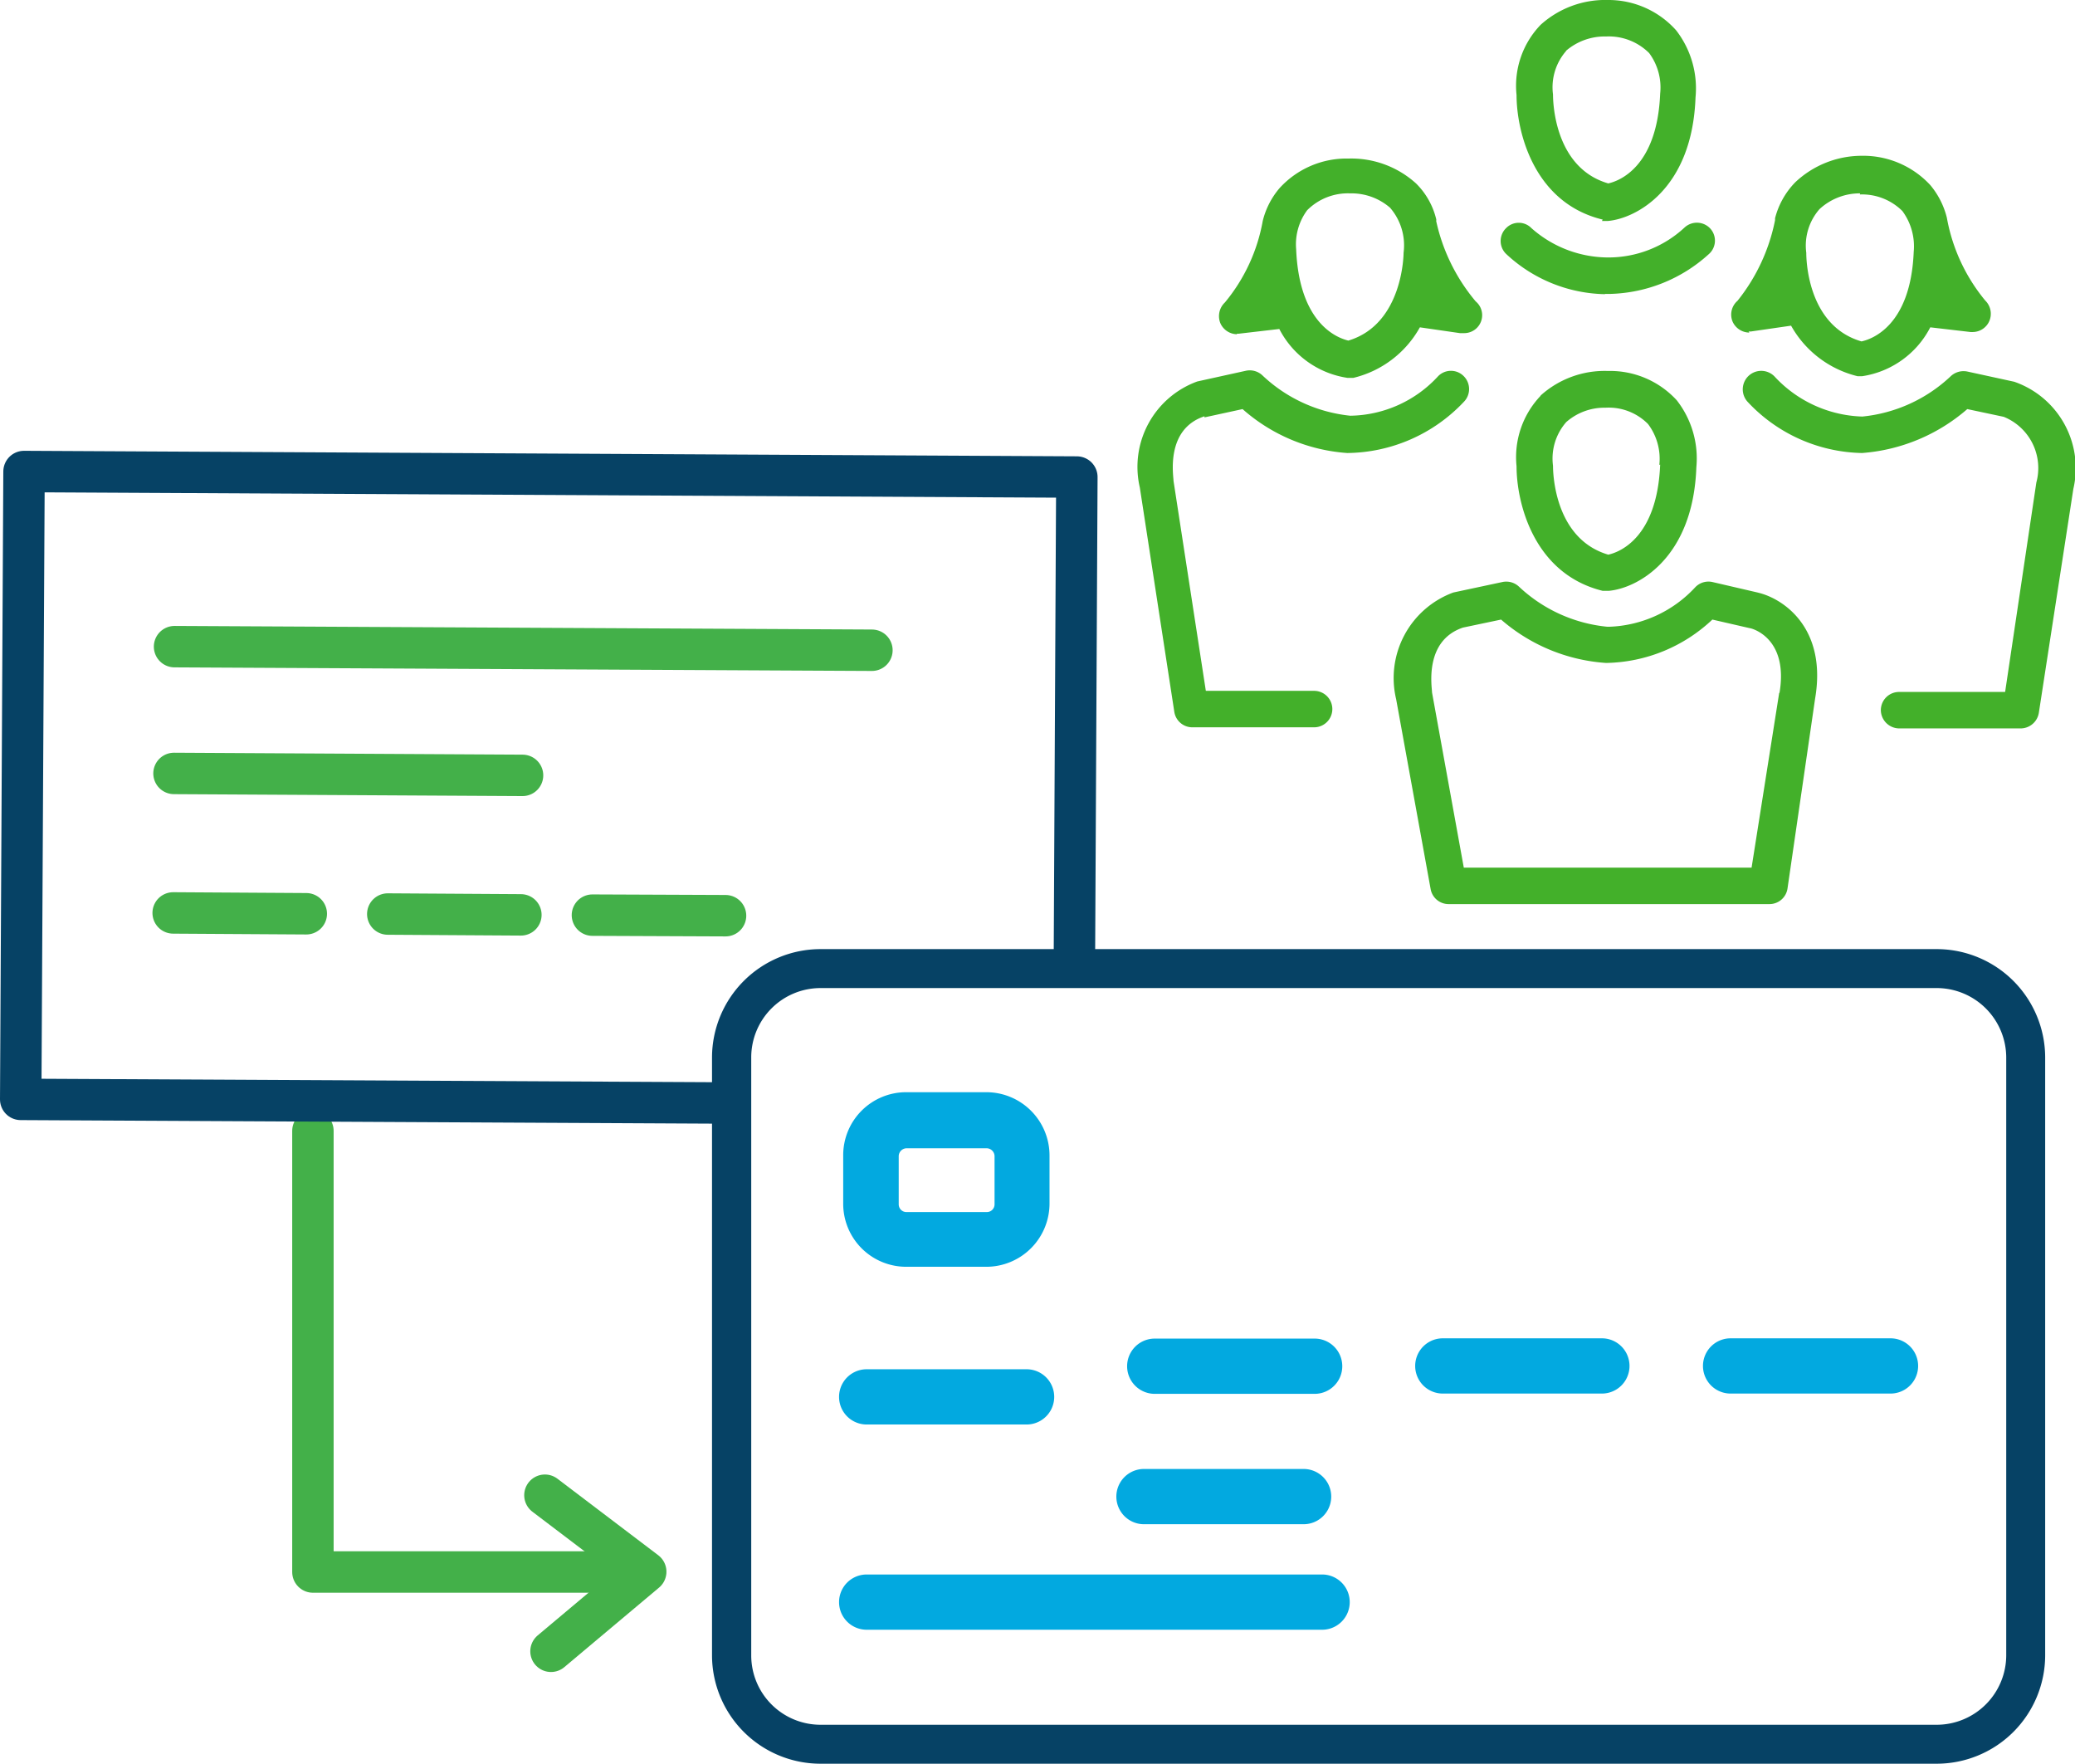
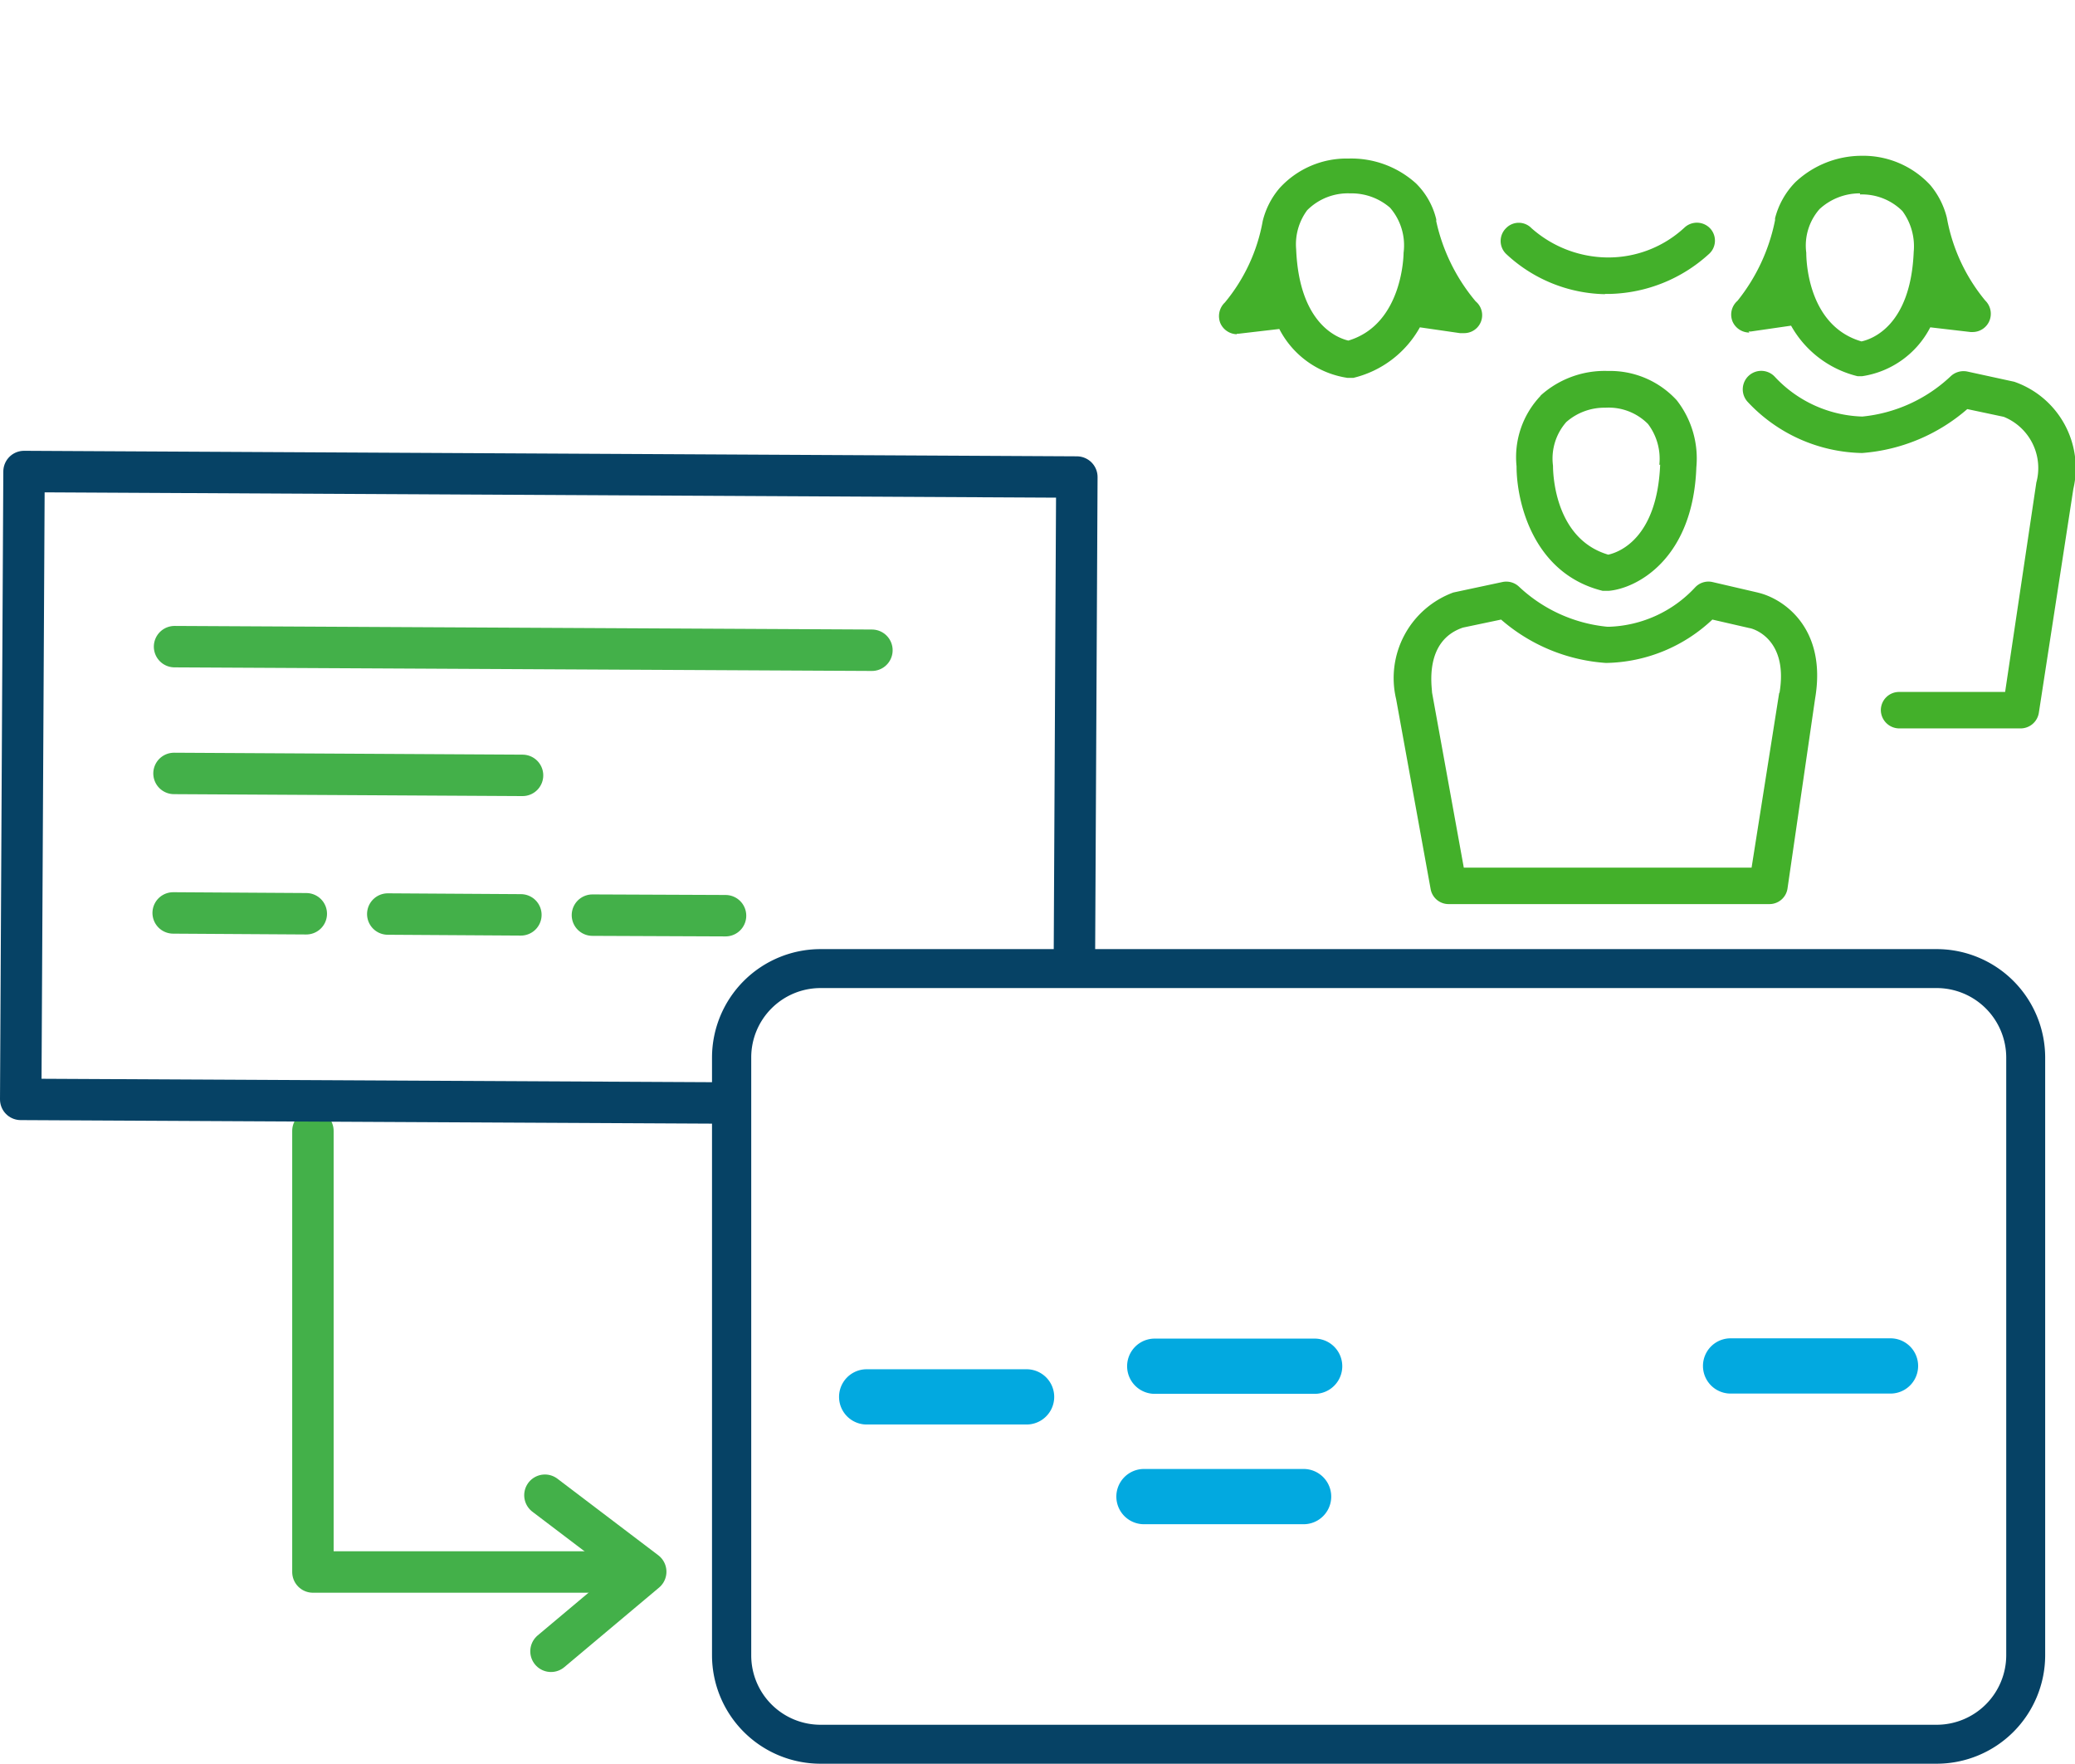
<svg xmlns="http://www.w3.org/2000/svg" width="75.13" height="63.85" viewBox="0 0 75.13 63.85">
  <defs>
    <style>.cls-1{fill:#43b02a;}.cls-2,.cls-3{fill:none;stroke-linecap:round;stroke-linejoin:round;stroke-width:1.5px;}.cls-2{stroke:#43b049;}.cls-3{stroke:#064265;}.cls-4{fill:#064265;}.cls-5{fill:#02a9e0;}</style>
  </defs>
  <title>1959</title>
  <g id="Layer_2" data-name="Layer 2">
    <g id="Layer_1-2" data-name="Layer 1">
      <path class="cls-1" d="M55.78,14.33a3.22,3.22,0,0,0-.87,2.55c0,1.29.6,3.89,3.12,4.51l.16,0h.05c1-.08,3.06-1.13,3.18-4.47a3.42,3.42,0,0,0-.71-2.43,3.27,3.27,0,0,0-2.49-1.06,3.46,3.46,0,0,0-2.44.89m4.33,2.5C60,19.51,58.6,20,58.23,20.08c-2-.59-2-3.08-2-3.22a2,2,0,0,1,.48-1.58,2.09,2.09,0,0,1,1.42-.52h0a2,2,0,0,1,1.54.59,2.09,2.09,0,0,1,.41,1.48" />
      <path class="cls-1" d="M63.68,21.46,62,21.07a.66.66,0,0,0-.62.19,4.45,4.45,0,0,1-3.12,1.43h-.06A5.43,5.43,0,0,1,55,21.24a.67.67,0,0,0-.6-.17l-1.78.38a3.3,3.3,0,0,0-2.07,3.86l1.25,6.88a.66.66,0,0,0,.65.54H64.07a.66.66,0,0,0,.65-.56l1-6.88c.44-2.58-1.18-3.64-2.09-3.84m.79,3.63-1,6.33H53l-1.15-6.34c0-.19-.3-1.87,1.12-2.35l1.38-.29A6.45,6.45,0,0,0,58.15,24,5.74,5.74,0,0,0,62,22.43l1.35.31c.06,0,1.42.34,1.08,2.35" />
-       <path class="cls-1" d="M58,8l.16,0h.05c1-.08,3.06-1.13,3.18-4.47a3.43,3.43,0,0,0-.7-2.43A3.28,3.28,0,0,0,58.22,0a3.49,3.49,0,0,0-2.44.9,3.18,3.18,0,0,0-.87,2.54c0,1.29.6,3.9,3.12,4.51M56.7,1.84a2.15,2.15,0,0,1,1.42-.52h.05a2.07,2.07,0,0,1,1.54.6,2.09,2.09,0,0,1,.4,1.47C60,6.07,58.6,6.56,58.23,6.64c-2-.58-2-3.07-2-3.22a2,2,0,0,1,.48-1.58" />
      <path class="cls-1" d="M58.1,10.64h.21a5.51,5.51,0,0,0,3.55-1.43.65.65,0,0,0,.07-.93A.66.66,0,0,0,61,8.23a4.05,4.05,0,0,1-2.83,1.09,4.2,4.2,0,0,1-2.72-1.06.64.64,0,0,0-.92,0,.65.65,0,0,0,0,.93,5.38,5.38,0,0,0,3.59,1.46" />
      <path class="cls-1" d="M72.93,13.82l-1.7-.37a.68.68,0,0,0-.61.18,5.44,5.44,0,0,1-3.19,1.45,4.51,4.51,0,0,1-3.16-1.43.65.65,0,1,0-1,.89,5.81,5.81,0,0,0,4.15,1.86,6.55,6.55,0,0,0,3.81-1.59l1.32.28a2,2,0,0,1,1.18,2.38L72.6,25.05H68.76a.66.66,0,0,0-.66.66.67.67,0,0,0,.66.66h4.41a.67.67,0,0,0,.65-.56l1.25-8.11a3.31,3.31,0,0,0-2.14-3.88" />
      <path class="cls-1" d="M63.31,12h.09l1.45-.21a3.78,3.78,0,0,0,2.41,1.83l.16,0h0a3.33,3.33,0,0,0,2.47-1.77l1.46.17h.08a.66.66,0,0,0,.59-.38.67.67,0,0,0-.14-.76,6.49,6.49,0,0,1-1.39-3h0a2.94,2.94,0,0,0-.6-1.18,3.31,3.31,0,0,0-2.5-1.06A3.51,3.51,0,0,0,65,6.6a2.89,2.89,0,0,0-.73,1.3l0,.07a6.77,6.77,0,0,1-1.36,2.92.66.66,0,0,0-.17.77.67.67,0,0,0,.6.38m4-5h0a2.07,2.07,0,0,1,1.54.6,2.15,2.15,0,0,1,.41,1.48c-.11,2.68-1.52,3.16-1.89,3.24-2-.58-2-3.07-2-3.21a2,2,0,0,1,.48-1.58A2.15,2.15,0,0,1,67.35,7" />
-       <path class="cls-1" d="M43.61,15.11l1.38-.3a6.39,6.39,0,0,0,3.79,1.59A5.88,5.88,0,0,0,53,14.55a.66.66,0,0,0,0-.93.65.65,0,0,0-.93,0,4.4,4.4,0,0,1-3.18,1.43,5.43,5.43,0,0,1-3.17-1.45.67.67,0,0,0-.6-.18l-1.77.39a3.29,3.29,0,0,0-2.08,3.84l1.25,8.13a.66.66,0,0,0,.66.55h4.4a.66.66,0,0,0,0-1.32H43.66l-1.17-7.6c0-.19-.3-1.87,1.12-2.34" />
      <path class="cls-1" d="M44.78,12.08h.08l1.46-.17a3.33,3.33,0,0,0,2.47,1.77h.06l.15,0a3.76,3.76,0,0,0,2.41-1.83l1.45.21H53a.65.65,0,0,0,.43-1.15A6.75,6.75,0,0,1,52,8a.15.15,0,0,0,0-.07,2.71,2.71,0,0,0-.73-1.29,3.49,3.49,0,0,0-2.44-.9,3.28,3.28,0,0,0-2.5,1.07A2.88,2.88,0,0,0,45.72,8h0V8a6.37,6.37,0,0,1-1.37,2.95.68.68,0,0,0-.16.76.67.67,0,0,0,.6.39M48.87,7h.05a2.13,2.13,0,0,1,1.41.52,2.08,2.08,0,0,1,.49,1.63s0,2.58-2,3.18c-.38-.09-1.78-.59-1.89-3.31a2.07,2.07,0,0,1,.4-1.41A2.08,2.08,0,0,1,48.87,7" />
      <polyline class="cls-2" points="11.33 40.94 11.33 56.91 22.5 56.91" />
      <polyline class="cls-2" points="19.73 54.13 23.38 56.9 19.95 59.78" />
      <polyline class="cls-3" points="26.17 39.93 0.75 39.8 0.87 17.07 38.99 17.27 38.9 34.97" />
      <line class="cls-2" x1="6.32" y1="23.41" x2="31.57" y2="23.54" />
      <line class="cls-2" x1="6.3" y1="28" x2="18.92" y2="28.07" />
      <line class="cls-2" x1="6.27" y1="33.05" x2="11.09" y2="33.08" />
      <line class="cls-2" x1="14.04" y1="33.09" x2="18.86" y2="33.12" />
      <line class="cls-2" x1="21.45" y1="33.13" x2="26.27" y2="33.15" />
      <path class="cls-4" d="M29.71,63.85a3.93,3.93,0,0,1-3.93-3.92V38.28a3.93,3.93,0,0,1,3.93-3.92H70.13a3.93,3.93,0,0,1,3.92,3.92V59.93a3.93,3.93,0,0,1-3.92,3.92Zm0-28.08a2.51,2.51,0,0,0-2.51,2.51V59.93a2.51,2.51,0,0,0,2.51,2.51H70.13a2.52,2.52,0,0,0,2.51-2.51V38.28a2.52,2.52,0,0,0-2.51-2.51Z" />
      <path class="cls-5" d="M31.38,51.57h5.79a1,1,0,0,0,0-2H31.38a1,1,0,1,0,0,2" />
      <path class="cls-5" d="M41.81,50.46H47.6a1,1,0,0,0,0-2H41.81a1,1,0,1,0,0,2" />
-       <path class="cls-5" d="M58,48.45H52.24a1,1,0,1,0,0,2H58a1,1,0,1,0,0-2" />
      <path class="cls-5" d="M68.45,48.45H62.66a1,1,0,0,0,0,2h5.79a1,1,0,1,0,0-2" />
      <path class="cls-5" d="M41.42,55.18H47.2a1,1,0,1,0,0-2H41.42a1,1,0,1,0,0,2" />
-       <path class="cls-5" d="M47.87,57H31.38a1,1,0,1,0,0,2H47.87a1,1,0,1,0,0-2" />
-       <path class="cls-5" d="M32.82,45.86h2.91A2.29,2.29,0,0,0,38,43.57V41.83a2.29,2.29,0,0,0-2.29-2.29H32.82a2.28,2.28,0,0,0-2.29,2.29v1.74a2.28,2.28,0,0,0,2.29,2.29m-.28-4a.29.29,0,0,1,.28-.29h2.91a.29.29,0,0,1,.28.29v1.74a.28.28,0,0,1-.28.28H32.82a.28.28,0,0,1-.28-.28Z" />
    </g>
  </g>
</svg>